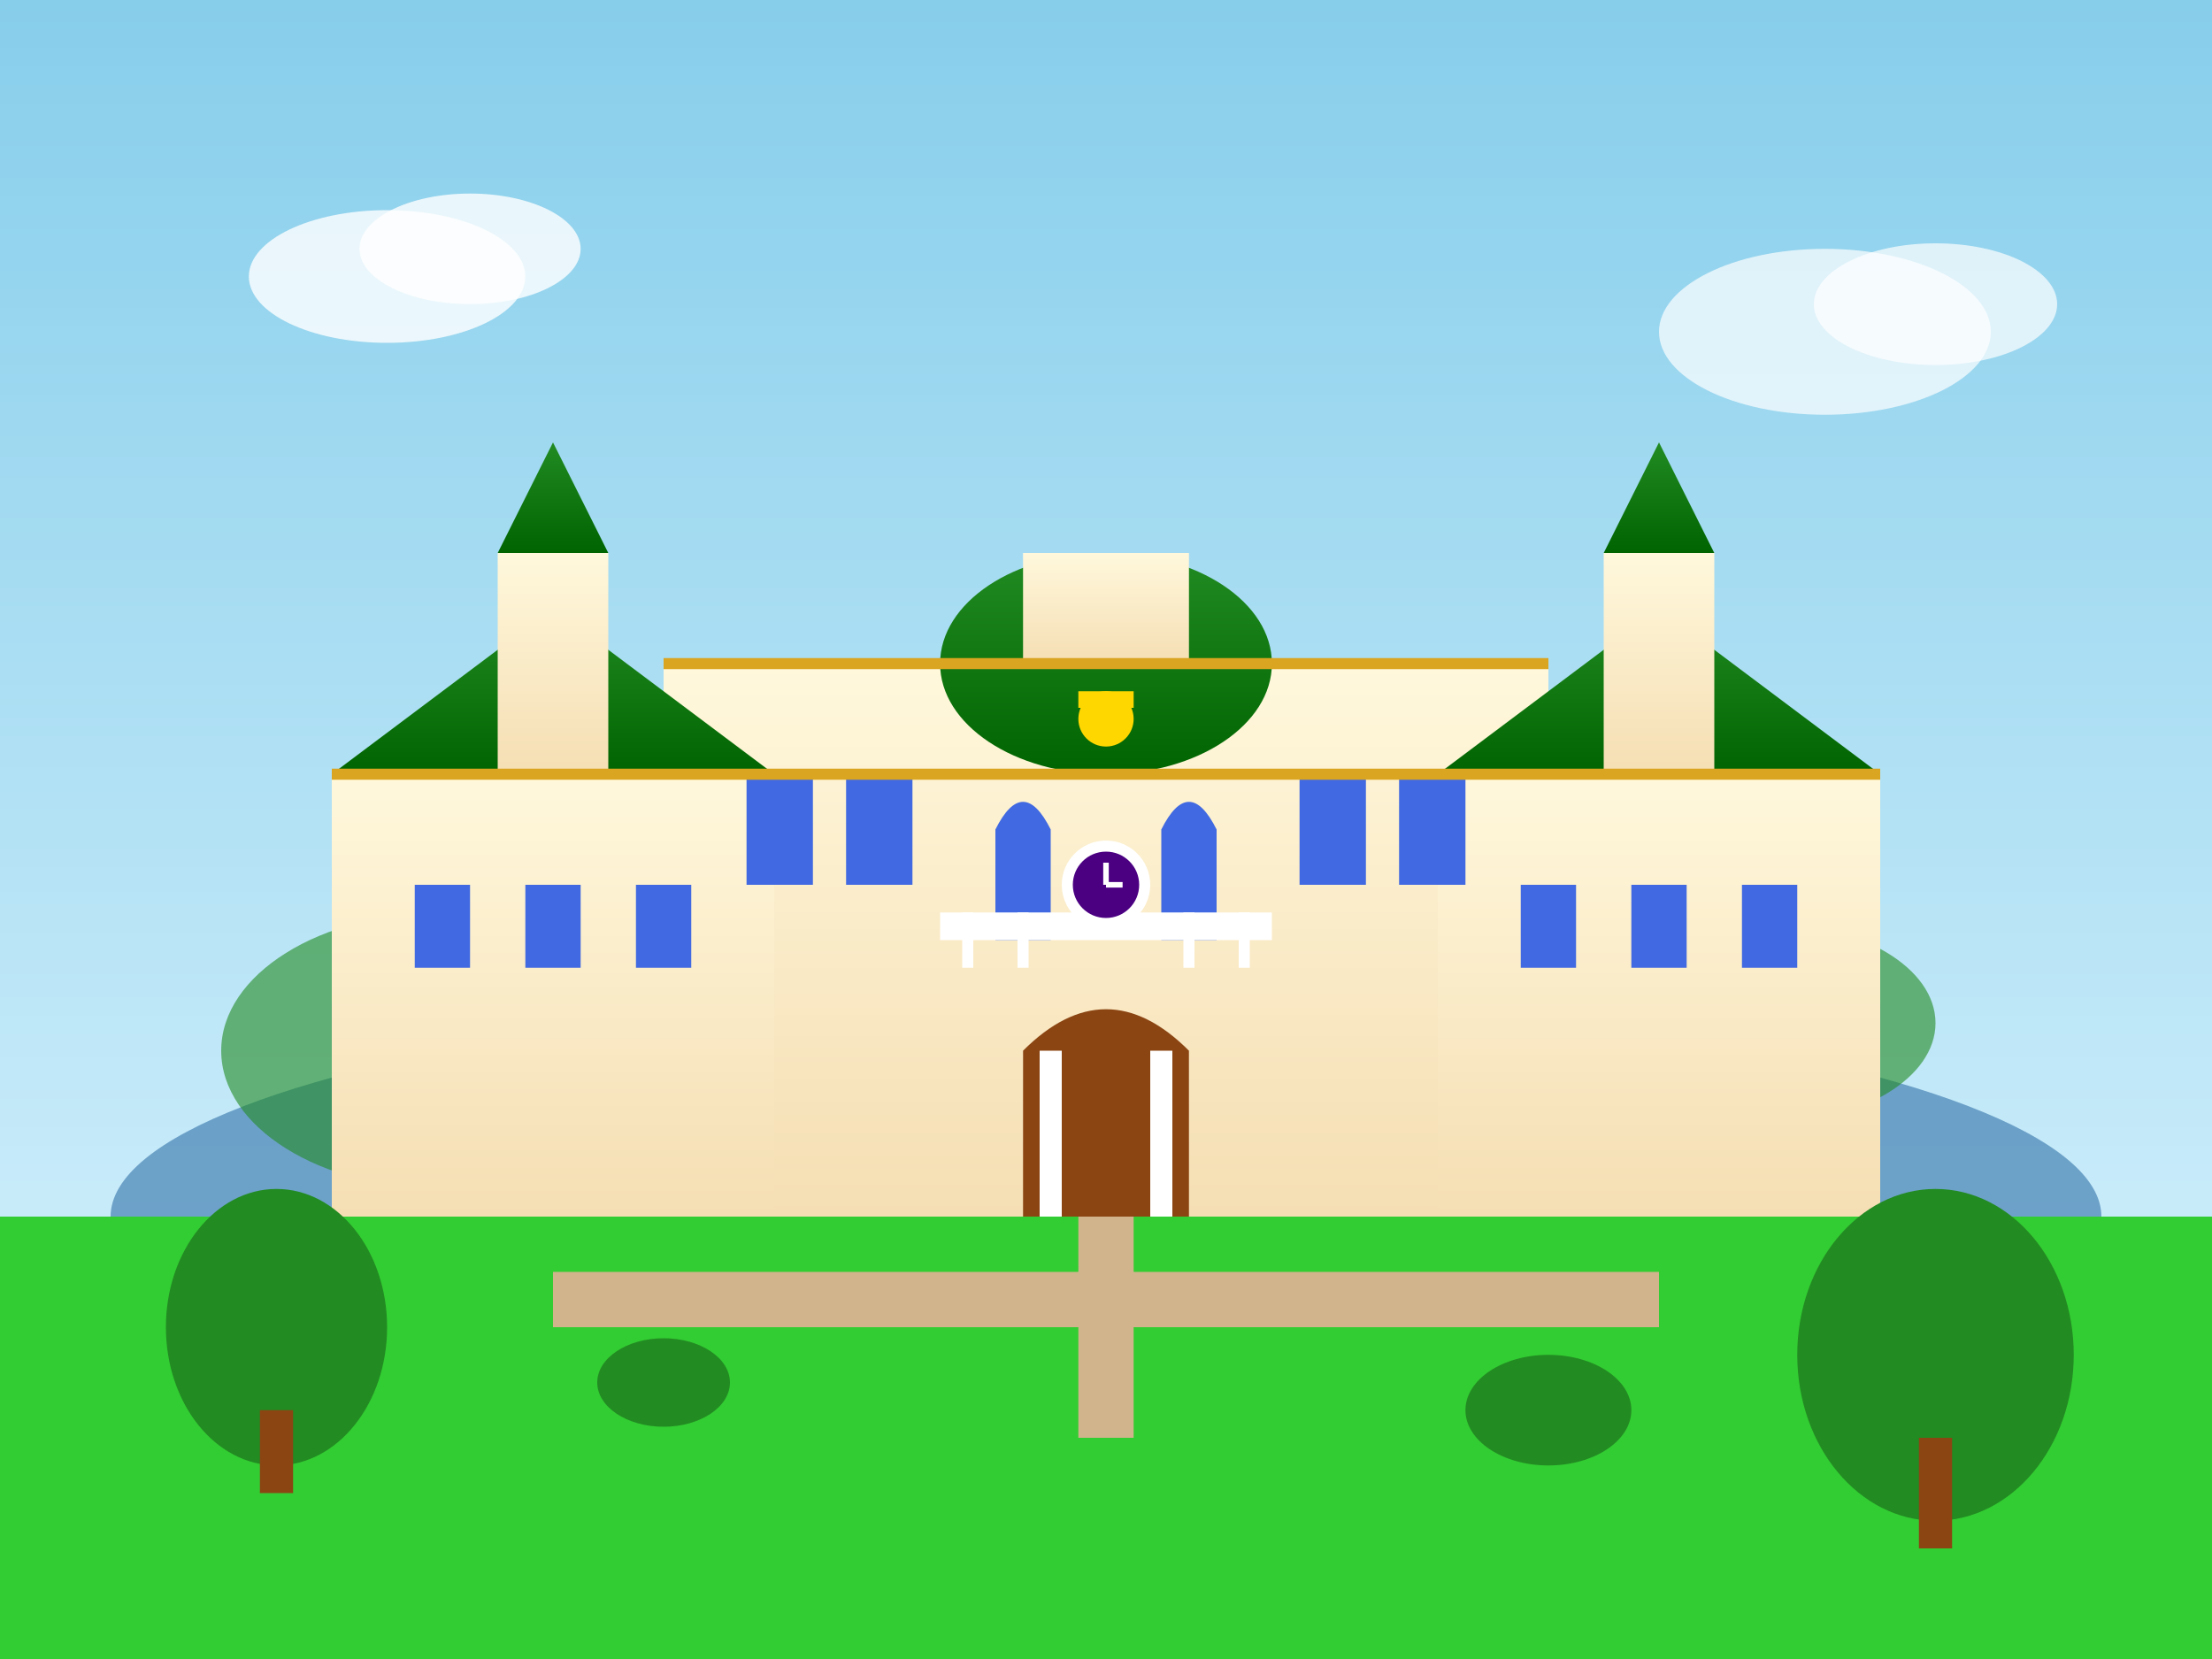
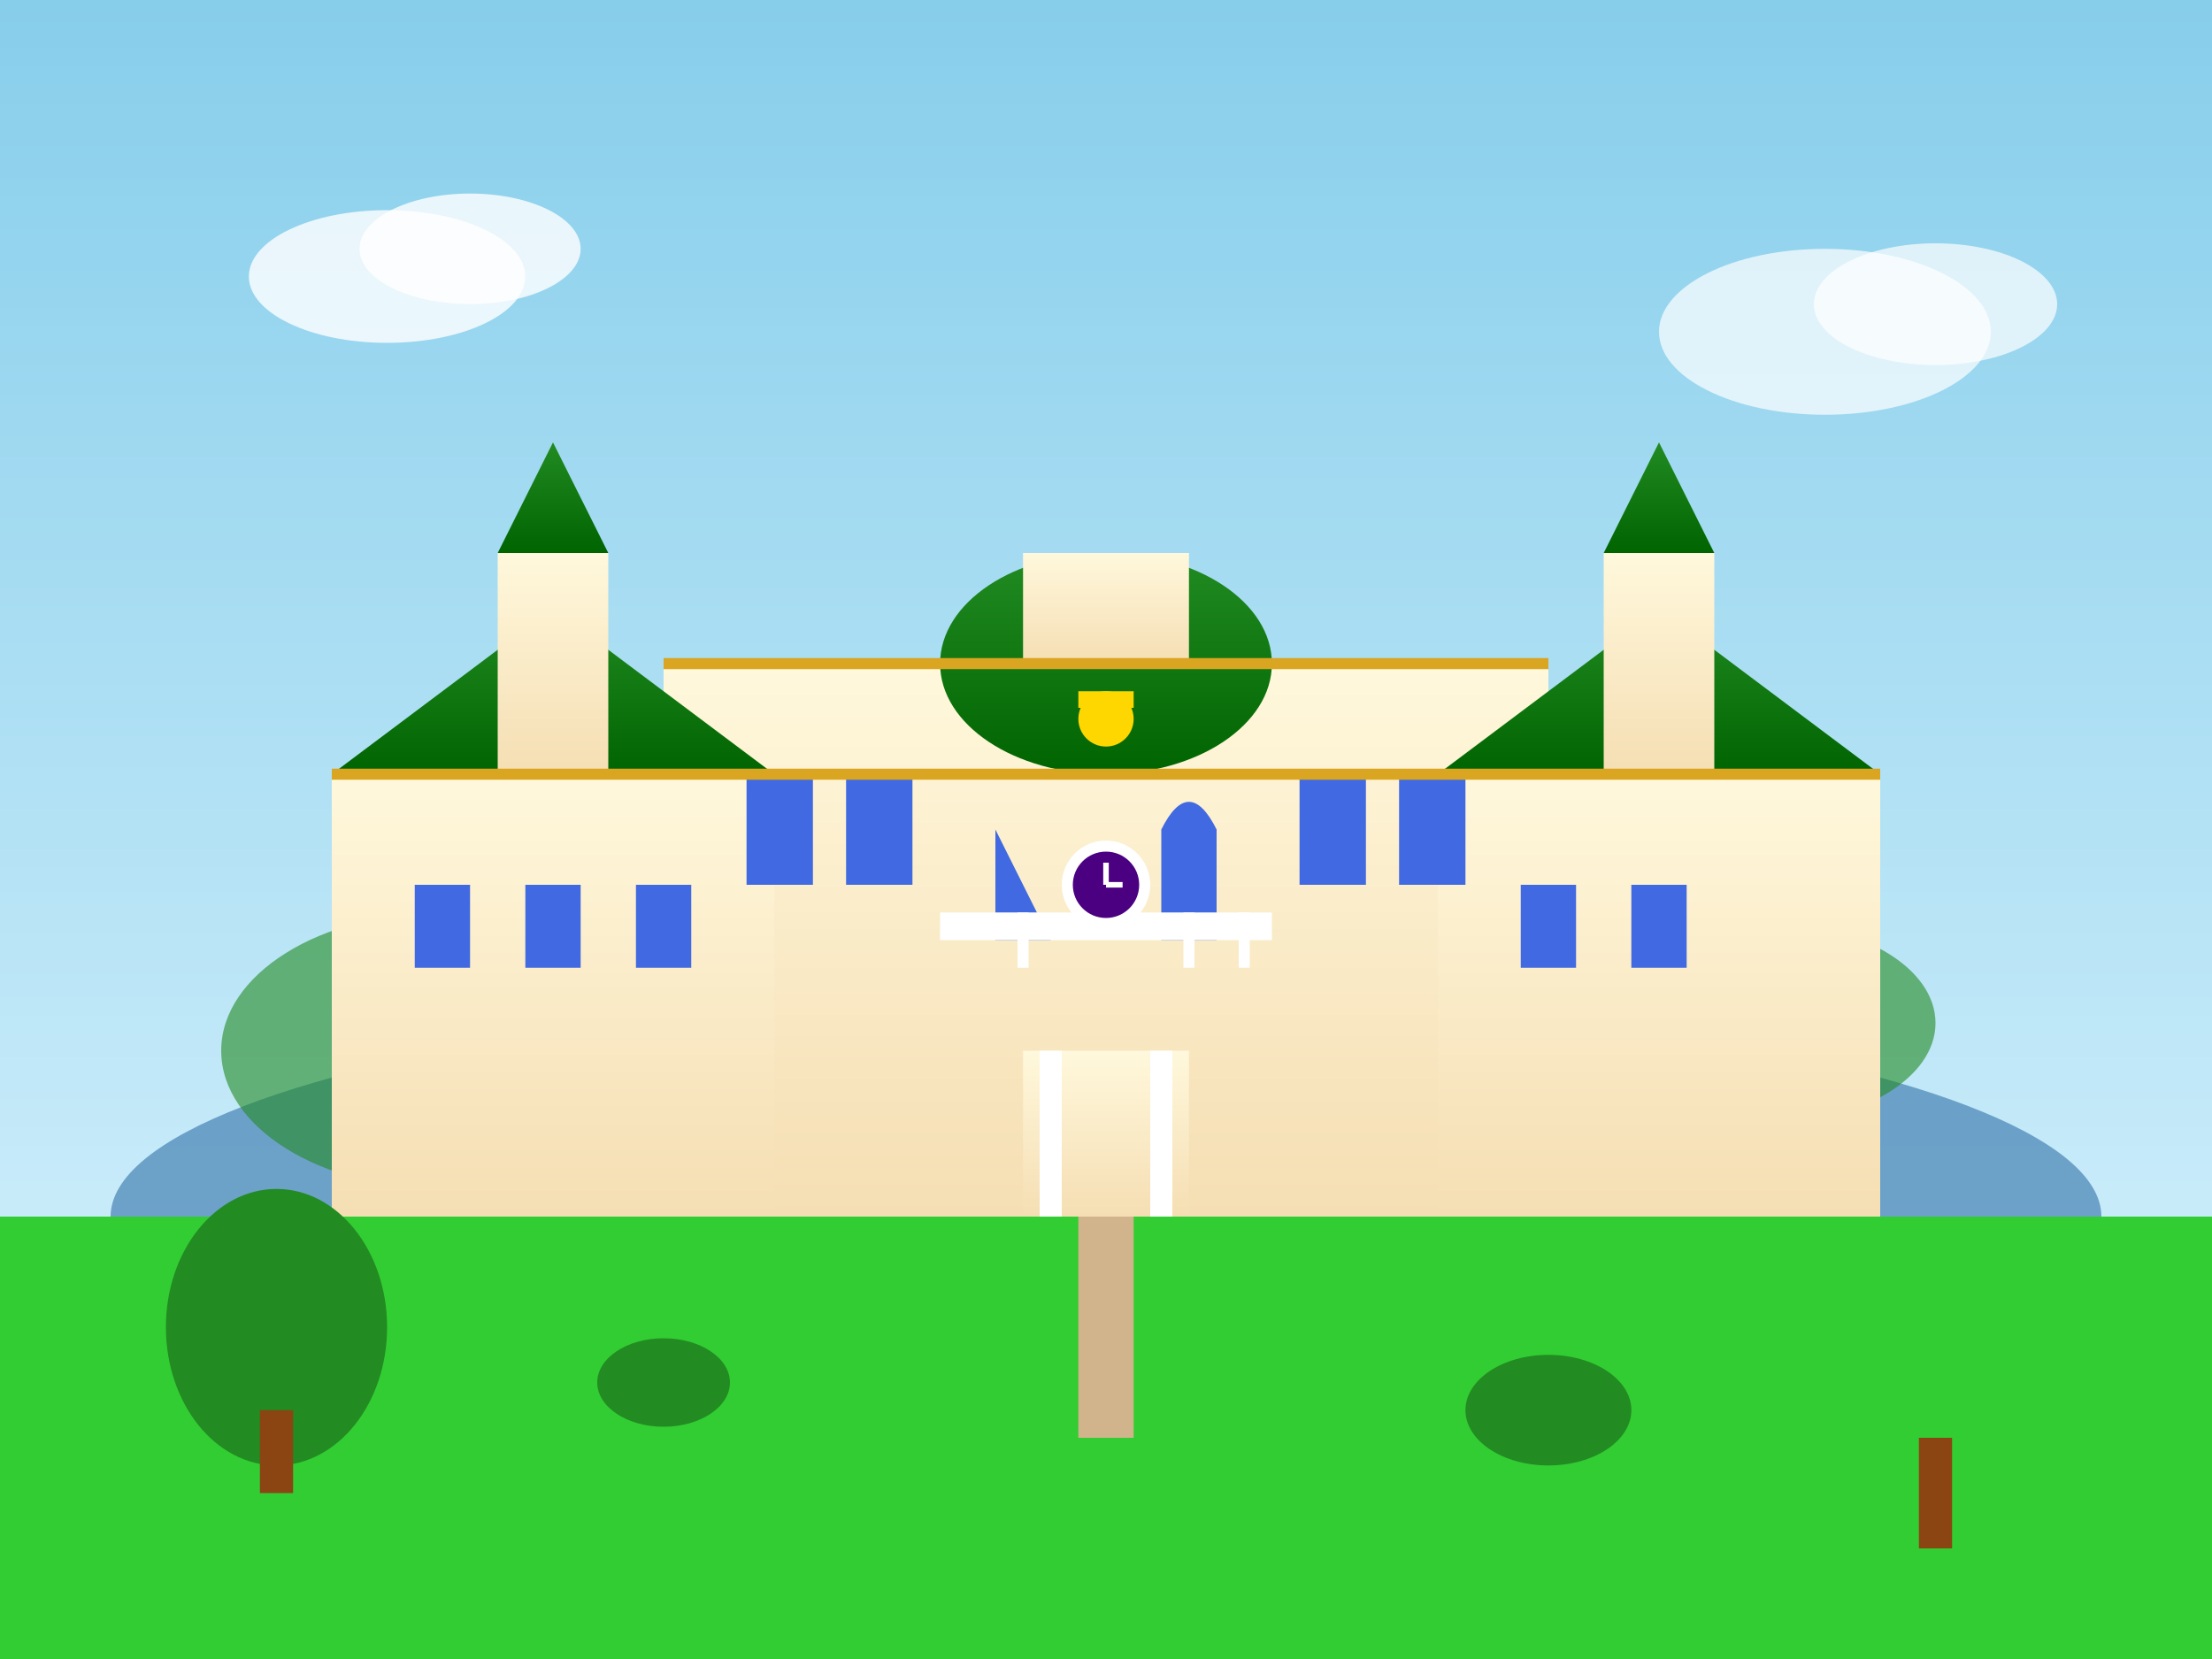
<svg xmlns="http://www.w3.org/2000/svg" width="400" height="300" viewBox="0 0 400 300" fill="none">
  <rect x="0" y="0" width="400" height="300" fill="#808080" stroke="none" />
  <defs>
    <linearGradient id="palaceSky" x1="0%" y1="0%" x2="0%" y2="100%">
      <stop offset="0%" style="stop-color:#87CEEB" />
      <stop offset="100%" style="stop-color:#E0F6FF" />
    </linearGradient>
    <linearGradient id="palaceWalls" x1="0%" y1="0%" x2="0%" y2="100%">
      <stop offset="0%" style="stop-color:#FFF8DC" />
      <stop offset="100%" style="stop-color:#F5DEB3" />
    </linearGradient>
    <linearGradient id="greenRoof" x1="0%" y1="0%" x2="0%" y2="100%">
      <stop offset="0%" style="stop-color:#228B22" />
      <stop offset="100%" style="stop-color:#006400" />
    </linearGradient>
  </defs>
  <rect width="400" height="300" fill="url(#palaceSky)" />
  <ellipse cx="200" cy="220" rx="180" ry="40" fill="#4682B4" opacity="0.7" />
  <ellipse cx="80" cy="190" rx="40" ry="25" fill="#228B22" opacity="0.6" />
  <ellipse cx="160" cy="185" rx="35" ry="20" fill="#228B22" opacity="0.6" />
  <ellipse cx="240" cy="190" rx="45" ry="28" fill="#228B22" opacity="0.6" />
  <ellipse cx="320" cy="185" rx="30" ry="18" fill="#228B22" opacity="0.6" />
  <rect x="120" y="120" width="160" height="100" fill="url(#palaceWalls)" />
  <rect x="60" y="140" width="80" height="80" fill="url(#palaceWalls)" />
  <rect x="260" y="140" width="80" height="80" fill="url(#palaceWalls)" />
  <ellipse cx="200" cy="120" rx="30" ry="20" fill="url(#greenRoof)" />
  <rect x="185" y="100" width="30" height="20" fill="url(#palaceWalls)" />
  <polygon points="60,140 100,110 140,140" fill="url(#greenRoof)" />
  <polygon points="260,140 300,110 340,140" fill="url(#greenRoof)" />
  <rect x="90" y="100" width="20" height="40" fill="url(#palaceWalls)" />
  <rect x="290" y="100" width="20" height="40" fill="url(#palaceWalls)" />
  <polygon points="90,100 100,80 110,100" fill="url(#greenRoof)" />
  <polygon points="290,100 300,80 310,100" fill="url(#greenRoof)" />
  <rect x="135" y="140" width="12" height="20" fill="#4169E1" />
  <rect x="153" y="140" width="12" height="20" fill="#4169E1" />
  <rect x="235" y="140" width="12" height="20" fill="#4169E1" />
  <rect x="253" y="140" width="12" height="20" fill="#4169E1" />
-   <path d="M180 150 Q185 140 190 150 L190 170 L180 170 Z" fill="#4169E1" />
+   <path d="M180 150 L190 170 L180 170 Z" fill="#4169E1" />
  <path d="M210 150 Q215 140 220 150 L220 170 L210 170 Z" fill="#4169E1" />
  <rect x="75" y="160" width="10" height="15" fill="#4169E1" />
  <rect x="95" y="160" width="10" height="15" fill="#4169E1" />
  <rect x="115" y="160" width="10" height="15" fill="#4169E1" />
  <rect x="275" y="160" width="10" height="15" fill="#4169E1" />
  <rect x="295" y="160" width="10" height="15" fill="#4169E1" />
-   <rect x="315" y="160" width="10" height="15" fill="#4169E1" />
  <rect x="185" y="190" width="30" height="30" fill="url(#palaceWalls)" />
-   <path d="M185 190 Q200 175 215 190 L215 220 L185 220 Z" fill="#8B4513" />
  <rect x="188" y="190" width="4" height="30" fill="white" />
  <rect x="208" y="190" width="4" height="30" fill="white" />
  <rect x="170" y="165" width="60" height="5" fill="white" />
-   <line x1="175" y1="165" x2="175" y2="175" stroke="white" stroke-width="2" />
  <line x1="185" y1="165" x2="185" y2="175" stroke="white" stroke-width="2" />
  <line x1="215" y1="165" x2="215" y2="175" stroke="white" stroke-width="2" />
  <line x1="225" y1="165" x2="225" y2="175" stroke="white" stroke-width="2" />
  <circle cx="200" cy="130" r="5" fill="#FFD700" />
  <rect x="195" y="125" width="10" height="3" fill="#FFD700" />
  <rect x="0" y="220" width="400" height="80" fill="#32CD32" />
-   <rect x="100" y="230" width="200" height="10" fill="#D2B48C" />
  <rect x="195" y="220" width="10" height="40" fill="#D2B48C" />
  <ellipse cx="50" cy="240" rx="20" ry="25" fill="#228B22" />
  <rect x="47" y="255" width="6" height="15" fill="#8B4513" />
-   <ellipse cx="350" cy="245" rx="25" ry="30" fill="#228B22" />
  <rect x="347" y="260" width="6" height="20" fill="#8B4513" />
  <ellipse cx="120" cy="250" rx="12" ry="8" fill="#228B22" />
  <ellipse cx="280" cy="255" rx="15" ry="10" fill="#228B22" />
  <line x1="60" y1="140" x2="340" y2="140" stroke="#DAA520" stroke-width="2" />
  <line x1="120" y1="120" x2="280" y2="120" stroke="#DAA520" stroke-width="2" />
  <circle cx="200" cy="160" r="8" fill="white" />
  <circle cx="200" cy="160" r="6" fill="#4B0082" />
  <line x1="200" y1="160" x2="200" y2="156" stroke="white" stroke-width="1" />
  <line x1="200" y1="160" x2="203" y2="160" stroke="white" stroke-width="1" />
  <ellipse cx="70" cy="50" rx="25" ry="12" fill="white" opacity="0.8" />
  <ellipse cx="85" cy="45" rx="20" ry="10" fill="white" opacity="0.8" />
  <ellipse cx="330" cy="60" rx="30" ry="15" fill="white" opacity="0.7" />
  <ellipse cx="350" cy="55" rx="22" ry="11" fill="white" opacity="0.7" />
</svg>